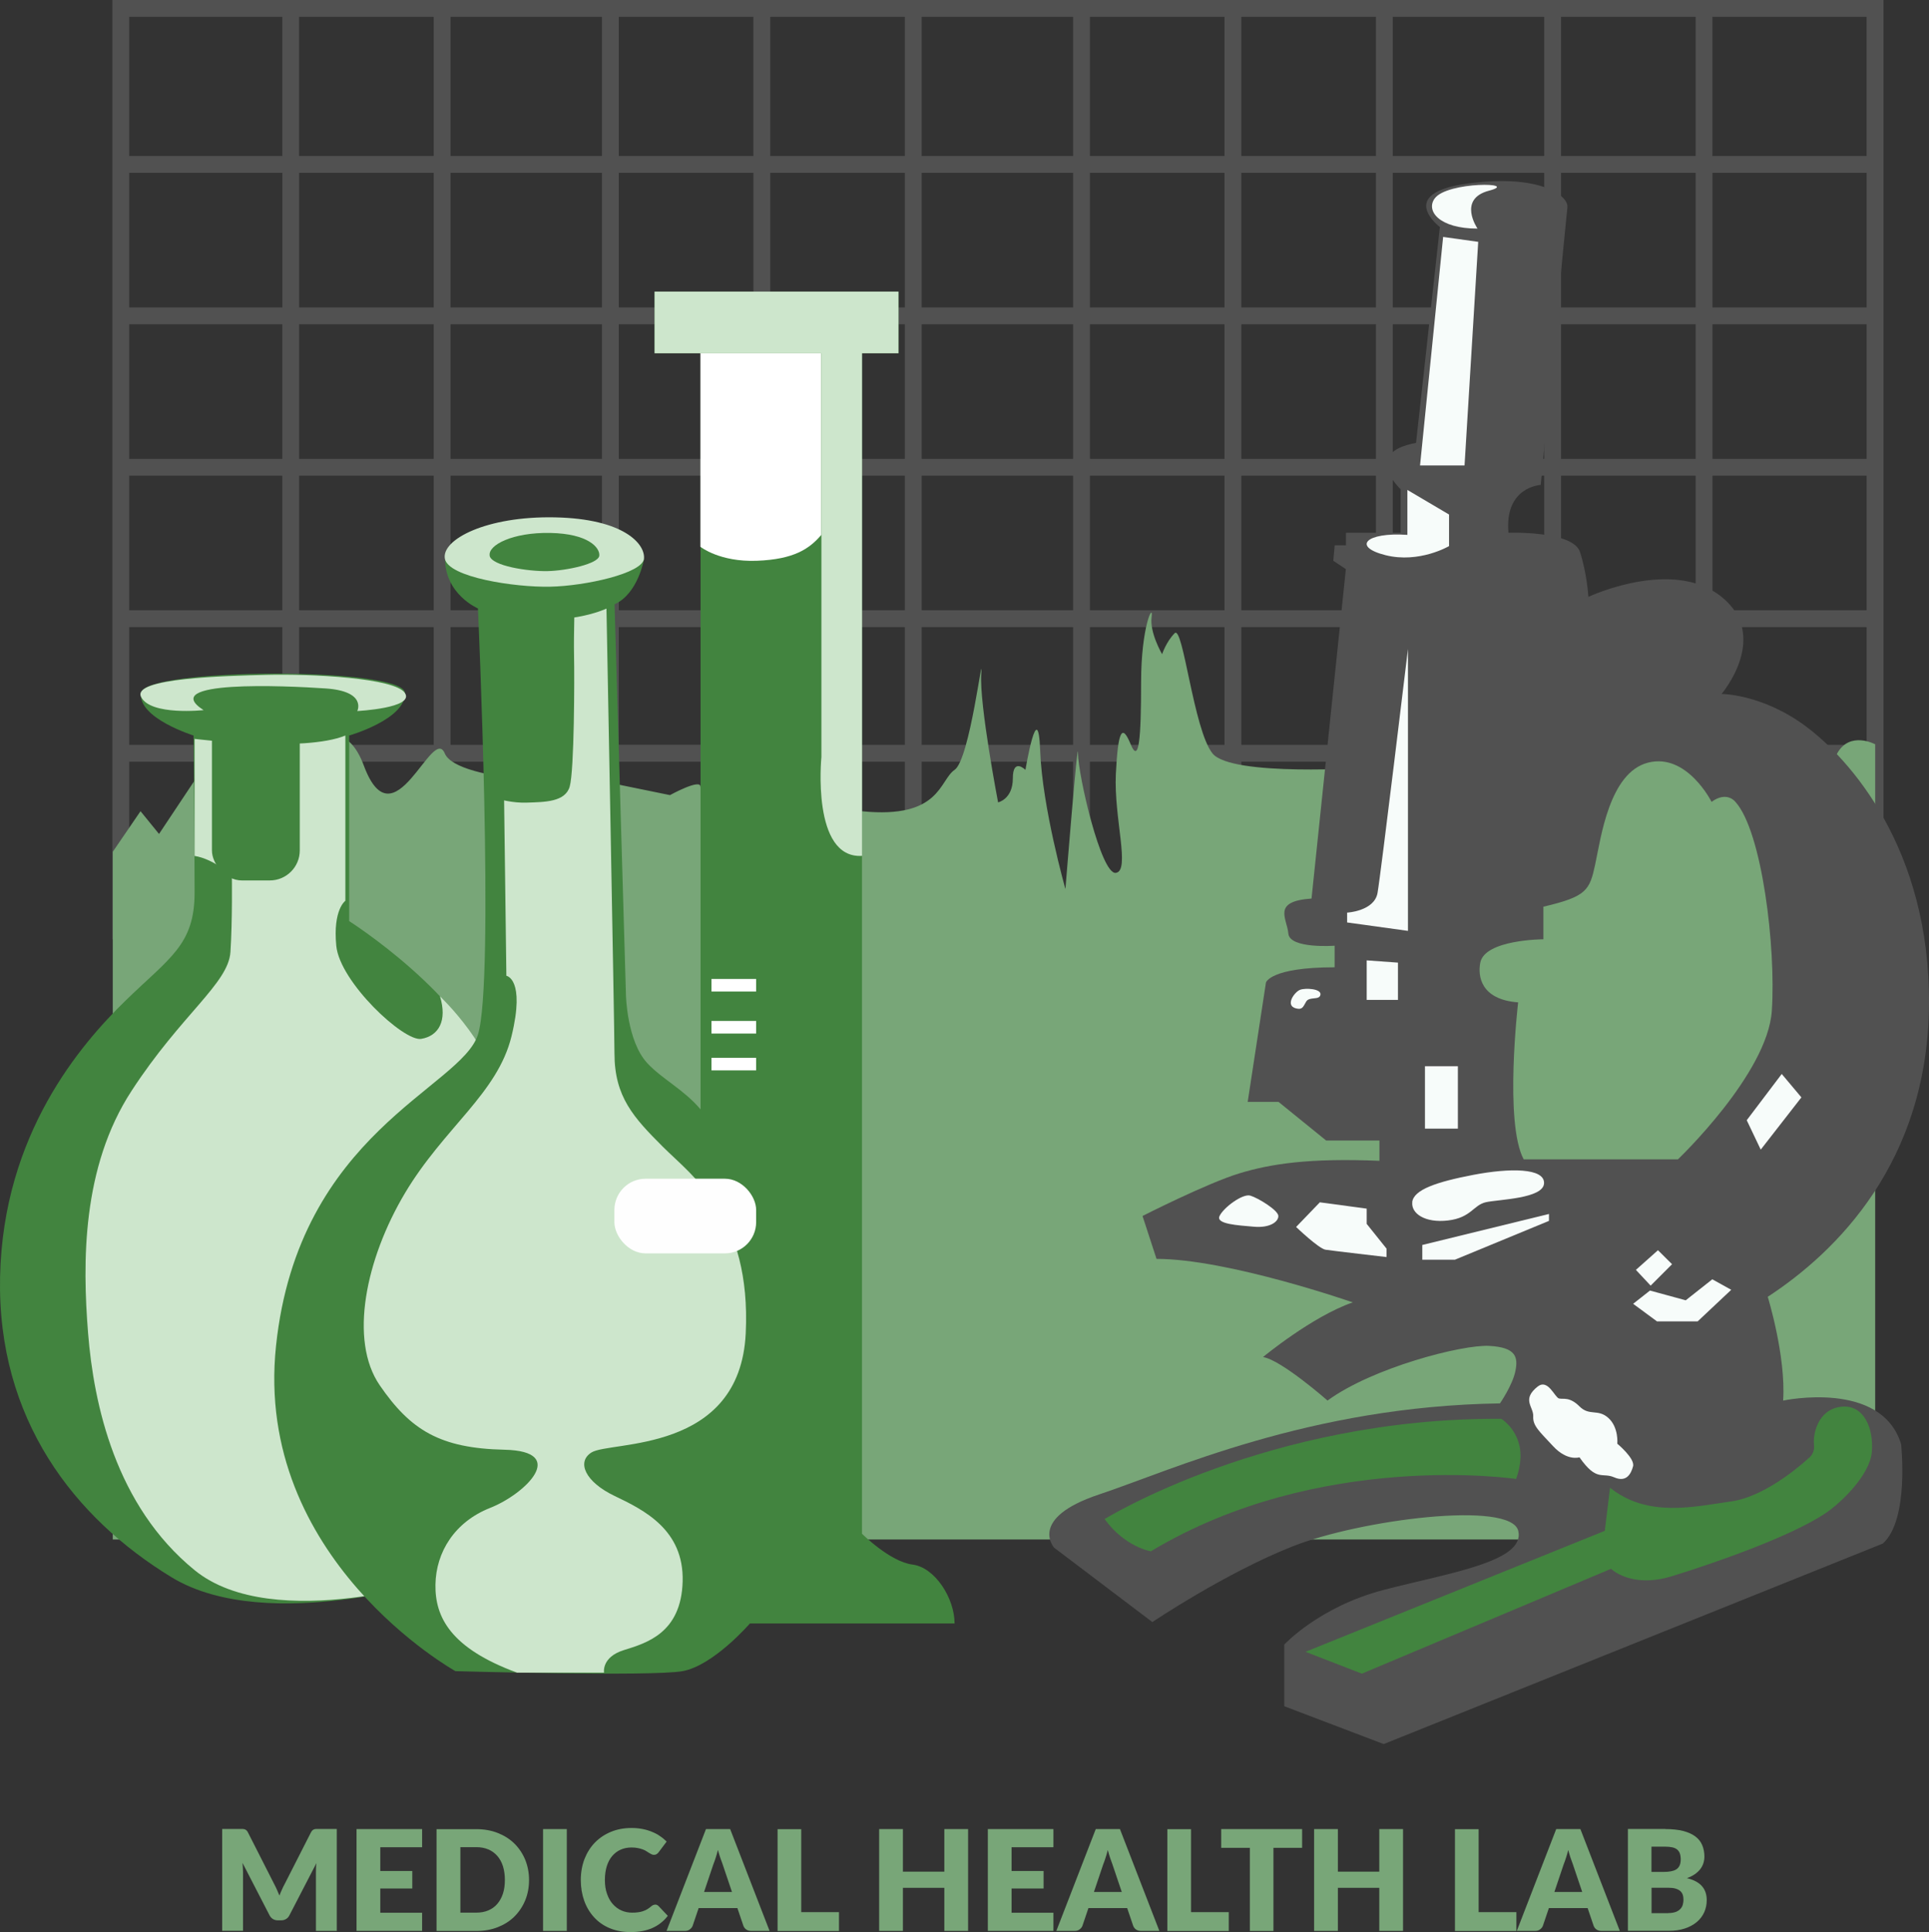
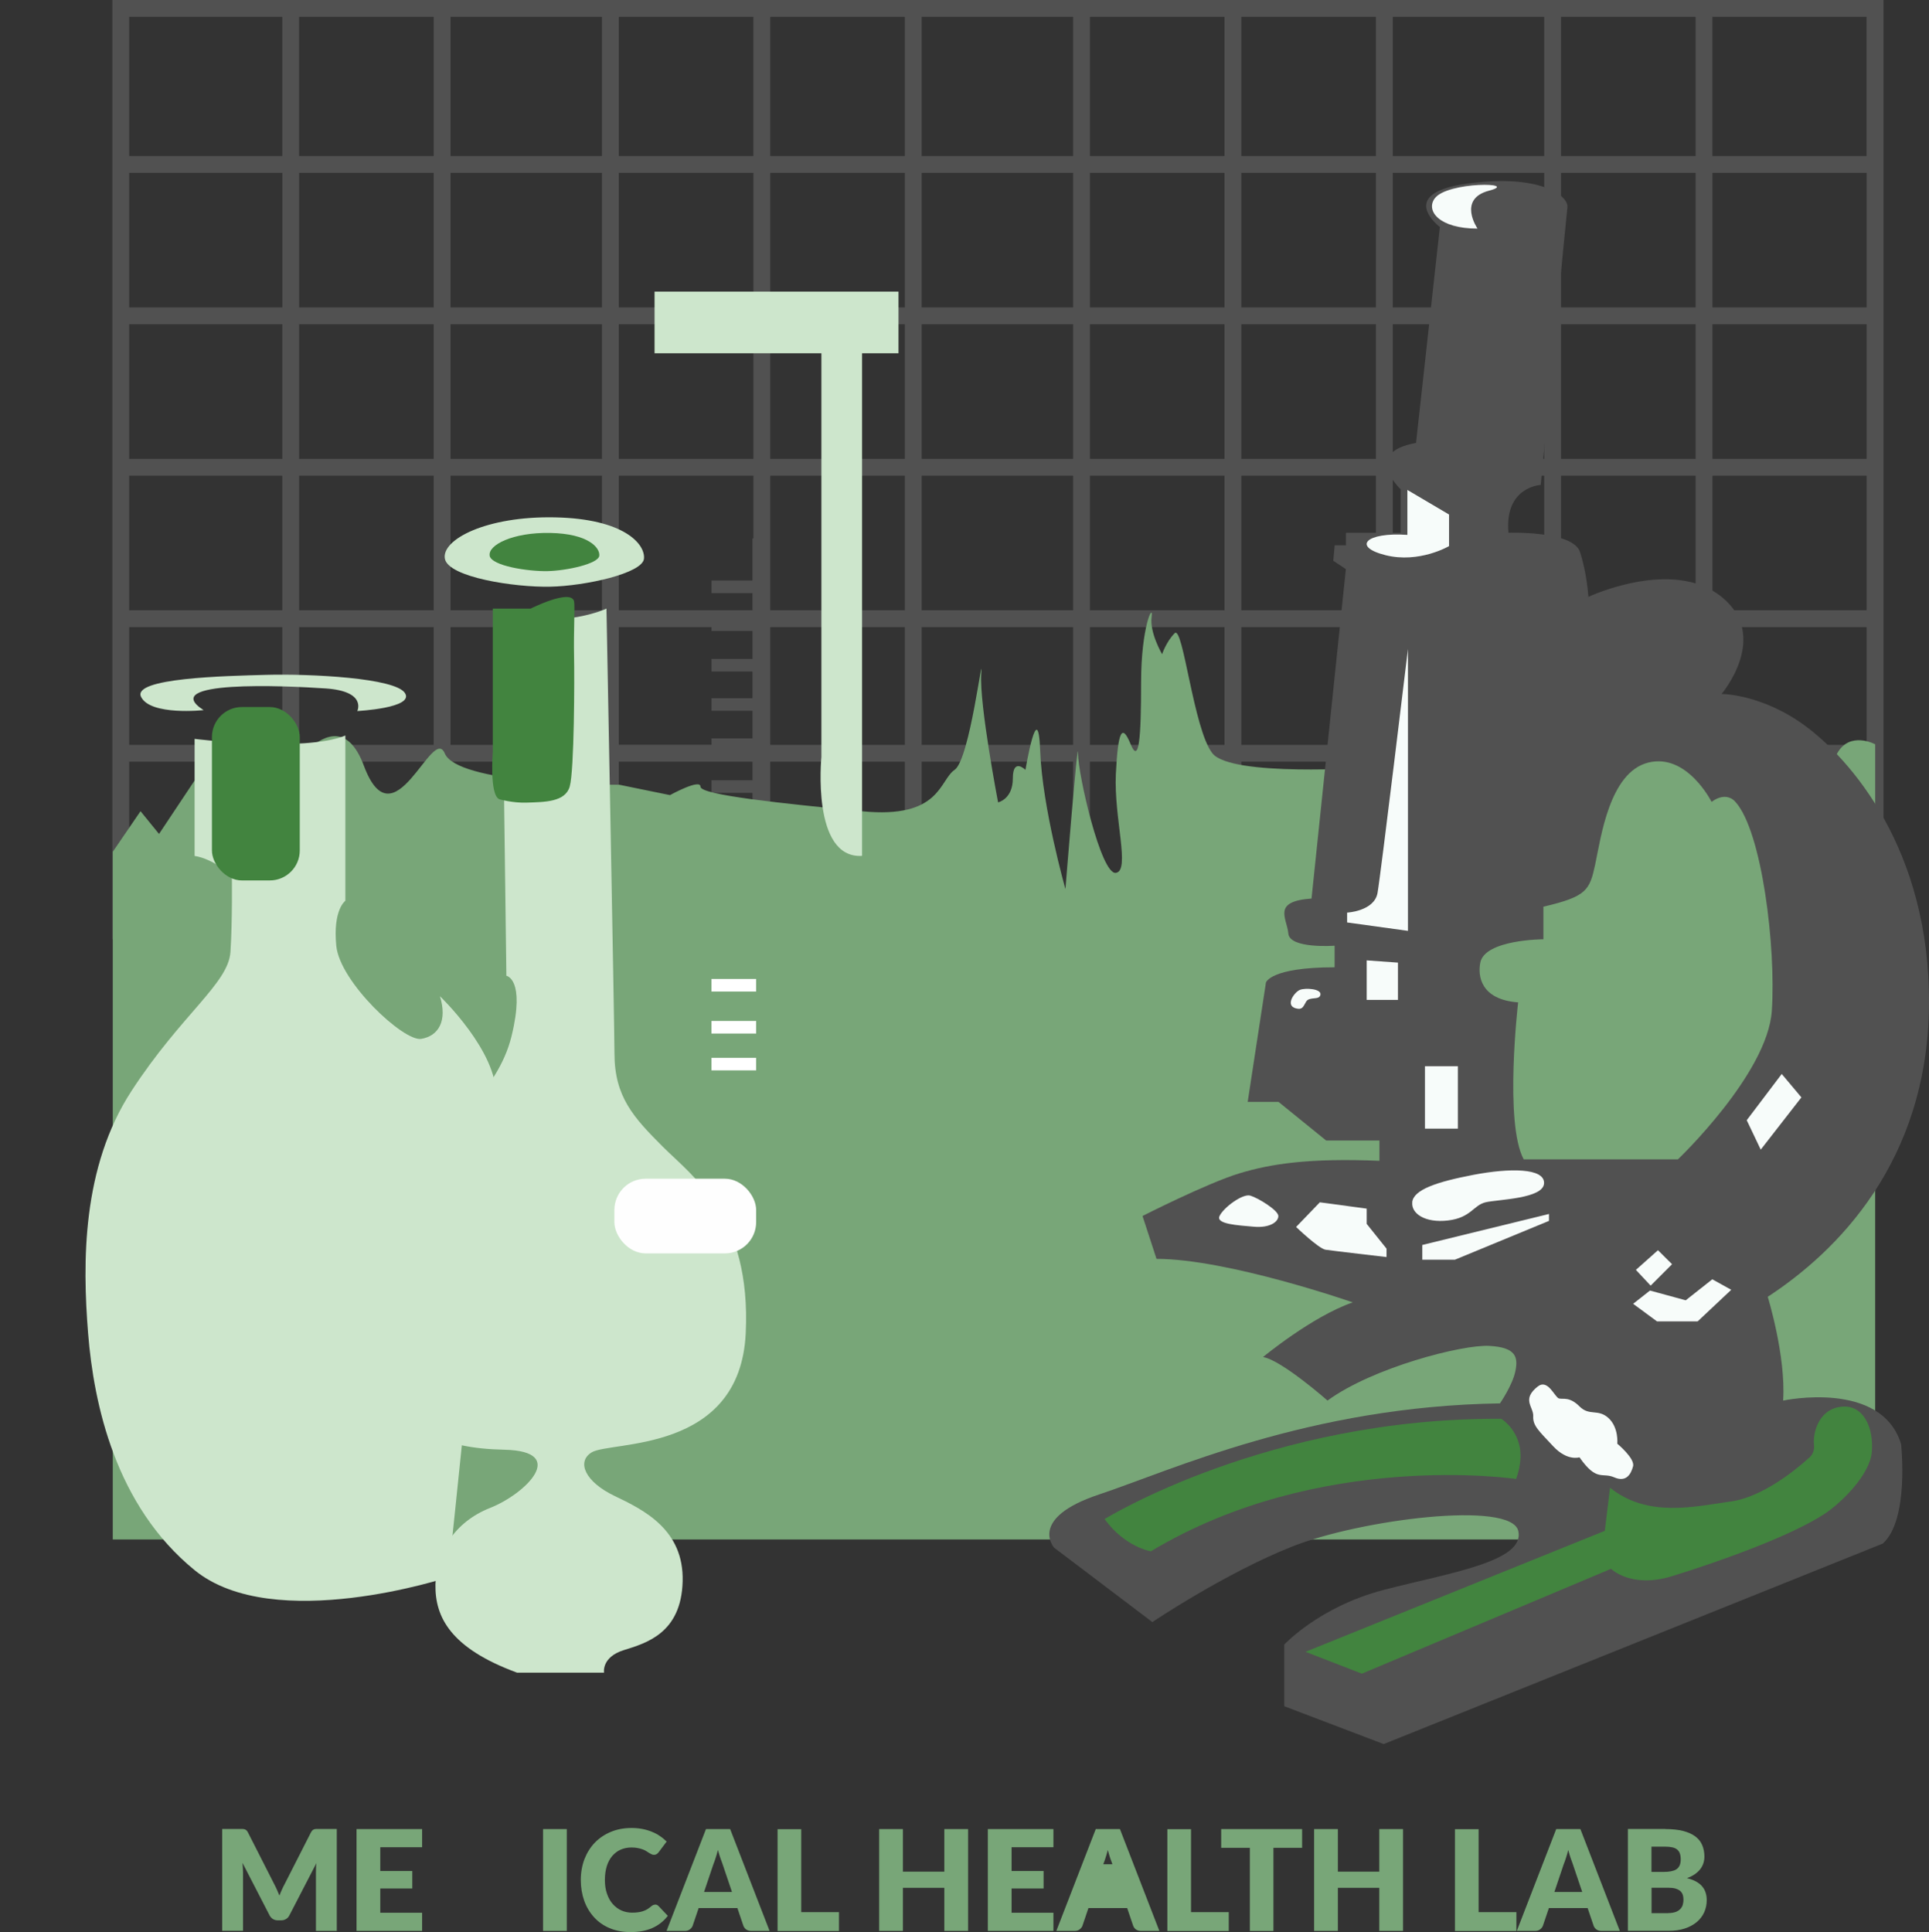
<svg xmlns="http://www.w3.org/2000/svg" id="Capa_1" data-name="Capa 1" viewBox="0 0 231.46 231.83">
  <rect x="0" y="0" width="231.46" height="231.83" fill="#333333" stroke="none" />
  <defs>
    <style>
      .cls-1 {
        fill: #fefefe;
      }

      .cls-1, .cls-2, .cls-3, .cls-4, .cls-5, .cls-6, .cls-7 {
        stroke-width: 0px;
      }

      .cls-2 {
        fill: #f7fcfa;
      }

      .cls-3 {
        fill: #42843f;
      }

      .cls-4 {
        fill: #fff;
      }

      .cls-5 {
        fill: #515151;
      }

      .cls-6 {
        fill: #cde6cc;
      }

      .cls-7 {
        fill: #78a678;
      }
    </style>
  </defs>
  <g>
    <path class="cls-5" d="m225.99,0H13.48v112.72h20.39v10.56h2.02v-10.56h16.15v10.56h2.02v-10.56h18.17v10.56h2.02v-10.56h16.04v.02h-4.92v1.51h4.92v26.56h2.02v-17.54h.11v-10.56h16.15v10.56h2.02v-10.56h18.17v10.56h2.02v-10.56h16.15v10.56h2.02v-10.56h16.15v10.56h2.02v-10.56h18.17v10.56h2.02v-10.56h16.15v10.56h2.02v-10.56h11.95c-.08,3.76-.43,7.26-.43,7.26l3.53,2.16c.51-3.99.38-7.06-.03-9.42h5.5V0Zm-2.02,18.72h-18.5V2.02h18.5v16.7Zm-131.55,20.19h16.15v16.15h-16.15v-16.15Zm-2.02,16.15h-16.15v-16.15h16.15v16.15Zm20.19-16.15h18.17v16.15h-18.17v-16.15Zm20.19,0h16.15v16.15h-16.15v-16.15Zm18.17,0h16.15v16.15h-16.15v-16.15Zm18.17,0h18.17v16.15h-18.17v-16.15Zm0-2.02v-16.15h18.17v16.15h-18.17Zm-2.02,0h-16.15v-16.15h16.15v16.15Zm-18.17,0h-16.15v-16.15h16.15v16.15Zm-18.17,0h-18.17v-16.15h18.17v16.15Zm-20.19,0h-16.15v-16.15h16.15v16.15Zm-18.17,0h-16.15v-16.15h16.15v16.15Zm-18.17,0h-18.17v-16.15h18.17v16.15Zm0,2.02v16.15h-18.17v-16.15h18.17Zm-20.19,16.15h-16.15v-16.15h16.15v16.15Zm0,2.02v16.15h-16.15v-16.15h16.15Zm2.02,0h18.17v16.15h-18.17v-16.15Zm20.19,0h16.15v7.53h-.11v5.05h-4.92v1.51h4.92v2.06h-16.04v-16.15Zm18.17,0h16.15v16.15h-16.15v-16.15Zm18.17,0h18.17v16.15h-18.17v-16.15Zm20.19,0h16.15v16.15h-16.15v-16.15Zm18.17,0h16.15v16.15h-16.15v-16.15Zm18.17,0h18.17v16.15h-18.17v-16.15Zm20.19,0h16.15v16.15h-16.15v-16.15Zm0-2.02v-16.15h16.15v16.15h-16.15Zm0-18.17v-16.15h16.15v16.15h-16.15Zm0-18.17V2.02h16.15v16.7h-16.15Zm-2.02,0h-18.17V2.02h18.17v16.7Zm-20.19,0h-16.15V2.02h16.15v16.7Zm-18.17,0h-16.15V2.02h16.15v16.7Zm-18.17,0h-18.17V2.02h18.17v16.7Zm-20.19,0h-16.15V2.02h16.15v16.7Zm-18.17,0h-16.15V2.02h16.15v16.7Zm-18.17,0h-18.17V2.02h18.17v16.7Zm-20.19,0h-16.15V2.02h16.15v16.7Zm0,2.02v16.15h-16.15v-16.15h16.15Zm-18.17,16.15H15.5v-16.15h18.38v16.15Zm0,2.02v16.15H15.5v-16.15h18.38Zm0,18.17v16.15H15.5v-16.15h18.38Zm0,18.17v14.13H15.5v-14.13h18.38Zm2.02,0h16.15v14.13h-16.15v-14.13Zm18.17,0h18.17v14.13h-18.17v-14.13Zm20.19,0h11.12v.46h4.92v3.36h-4.92v1.51h4.92v3.2h-4.92v1.51h4.92v3.32h-4.92v.76h-11.12v-14.13Zm18.17,0h16.15v14.13h-16.15v-14.13Zm18.17,0h18.17v14.13h-18.17v-14.13Zm20.19,0h16.15v14.13h-16.15v-14.13Zm18.17,0h16.15v14.13h-16.15v-14.13Zm18.17,0h18.17v14.13h-18.17v-14.13Zm20.19,0h16.15v14.13h-16.15v-14.13Zm18.17,0h18.5v14.13h-18.5v-14.13Zm0-2.02v-16.15h18.5v16.15h-18.5Zm0-18.17v-16.15h18.5v16.15h-18.5Zm0-18.17v-16.15h18.5v16.15h-18.5ZM33.87,2.02v16.7H15.5V2.02h18.38ZM15.5,110.7v-19.3h18.38v19.3H15.5Zm20.39,0v-19.3h16.15v19.3h-16.15Zm18.17,0v-19.3h18.17v19.3h-18.17Zm20.19,0v-19.3h16.04v2.23h-4.92v1.51h4.92v3.15h-4.92v1.51h4.92v3.15h-4.92v1.51h4.92v3.58h-4.92v1.51h4.92v1.14h-16.04Zm18.17,0v-19.3h16.15v19.3h-16.15Zm18.17,0v-19.3h18.17v19.3h-18.17Zm20.19,0v-19.3h16.15v19.3h-16.15Zm18.17,0v-19.3h16.15v19.3h-16.15Zm18.17,0v-19.3h18.17v19.3h-18.17Zm20.19,0v-19.3h16.15v19.3h-16.15Zm32.73,0c-1.14-3.86-3.04-5.05-3.04-5.05.3,1.32.42,3.14.44,5.05h-11.96v-19.3h18.5v19.3h-3.95Z" />
    <path class="cls-7" d="m224.98,89.3s-3.03-1.62-4.54,1.11-4.29,5-4.29,5h-6.56l-7.32-6.59-14.13,3.3s-11.86,3.3-12.62,3.3-11.36-3.3-11.36-3.3c0,0-16.4,1.11-18.67-1.71-2.27-2.82-3.53-15.44-4.54-14.43-1.01,1.01-1.51,2.52-1.51,2.52,0,0-1.51-2.58-1.26-4.44.25-1.87-1.26,1.07-1.26,7.8s-.25,9.89-1.26,7.43c-1.01-2.46-1.51-1.71-1.77,3.59-.25,5.3,1.77,11.61,0,11.86s-4.54-11.78-4.54-14.34-1.51,16.28-1.51,16.28c0,0-2.78-9.79-3.03-16.59s-1.77,2.29-1.77,2.29c0,0-1.51-1.51-1.51,1.01s-1.77,2.89-1.77,2.89c0,0-2.27-11.8-2.02-15.42.25-3.62-1.35,10.26-3.2,11.52-1.85,1.26-1.68,5.9-11.1,4.97s-19.39-1.94-19.39-2.95-3.66,1.01-3.66,1.01l-6.06-1.24-2.41-.02s-17.05-.17-18.55-3.74c-1.49-3.57-6.1,11.14-9.71,1.47-3.61-9.67-10.86,3.53-10.86,3.53l-9.44-1.77-4.28,6.43-2.22-2.73-3.33,4.87v82.52h211.47v-95.45Z" />
-     <path class="cls-3" d="m23.23,88.26s-6.69-2.08-6.31-5.11c.38-3.03,31.54-3.15,31.67,0,.13,3.15-6.69,5.11-6.69,5.11v22.27s14.11,8.96,17.15,18.67c3.04,9.72-5.29,60.06-5.29,60.06,0,0-21.58,7.07-33.18,0C8.97,182.19-.37,170.33.01,153.17c.38-17.16,9.72-27.88,15.01-33.06,5.3-5.17,8.33-6.69,8.33-13s-.13-18.86-.13-18.86Z" />
    <path class="cls-6" d="m23.34,88.66s13.11,1.65,18.1-.4v19.83s-1.51,1.05-1.09,5.4c.42,4.35,8.08,11.5,10.18,11.17,2.1-.34,3.17-2.17,2.26-5.12,0,0,6.95,6.64,6.72,12.02-.23,5.38-5.74,57.7-5.74,57.7,0,0-20.9,6.9-30.41-.84-9.51-7.74-12.11-19.94-12.79-28.43s-.76-19.94,5.22-29.1c5.97-9.17,11.61-12.87,11.86-16.65.25-3.79.17-9.17.17-9.17,0,0-2.21-2.02-4.47-2.36v-14.05Z" />
-     <path class="cls-3" d="m78.53,34.99h29.27v7.4h-4.37v141.65s3.36,3.36,6.06,3.7,5.05,4.04,5.05,7.07h-24.56s-4.37,5.05-8.08,5.72-27.25,0-27.25,0c0,0-24.23-13.46-21.53-39.03,2.69-25.57,22.21-30.95,24.23-37.35,2.02-6.39,0-51.14,0-51.14,0,0-3.95-1.68-3.95-5.97,0,0,10.51,5.47,23.89,0,0,0-.71,4.21-3.55,5.47l1.37,46.94s.12,5.44,2.52,8.08c1.77,1.93,4.42,3.2,6.43,5.59V42.39h-5.51v-7.4Z" />
    <path class="cls-6" d="m72.76,73.03s-4.87,2.36-12.56.83l.56,43.23s2.3.35.62,7.24c-1.68,6.9-8.08,10.94-12.79,18.84-4.71,7.91-6.73,17.66-3.03,23.05s7.23,7.57,14.97,7.74c7.74.17,2.53,5.3-1.72,6.98s-6.5,5.3-6.56,9.21,1.83,7.63,9.79,10.56h10.44s-.34-1.85,2.36-2.7c2.69-.84,6.9-2.02,7.07-8.24.17-6.22-4.65-8.58-8.18-10.27s-4.56-4.08-2.76-5.21c2.27-1.43,17.81.19,18.51-14.3.67-13.96-6.39-18.84-9.93-22.37-3.53-3.53-5.82-6-5.82-11.23,0-2.9-.96-53.36-.96-53.36Z" />
    <path class="cls-6" d="m53.38,67.04c.41,2.24,8.41,3.45,12.62,3.36,4.21-.08,11.1-1.6,11.27-3.36s-2.41-4.79-10.67-4.96c-8.26-.17-13.64,2.67-13.22,4.96Z" />
    <path class="cls-3" d="m58.75,66.68c.23,1.23,4.63,1.9,6.95,1.85,2.32-.05,6.11-.88,6.21-1.85.09-.97-1.33-2.64-5.87-2.73-4.55-.09-7.51,1.47-7.28,2.73Z" />
    <rect class="cls-4" x="85.37" y="117.47" width="5.36" height="1.51" />
    <rect class="cls-4" x="85.37" y="122.51" width="5.36" height="1.51" />
    <rect class="cls-4" x="85.37" y="126.93" width="5.36" height="1.51" />
    <path class="cls-6" d="m82.28,42.39h16.28v48.45s-1.22,12.24,4.88,11.86v-60.31h4.37v-7.4h-29.27v7.4h3.74Z" />
-     <path class="cls-4" d="m84.04,65.61s2.31,1.85,6.77,1.68c4.46-.17,6.31-1.43,7.74-3.11v-21.79h-14.51v23.22Z" />
    <rect class="cls-1" x="73.72" y="141.44" width="17.01" height="8.96" rx="3.75" ry="3.75" />
    <path class="cls-3" d="m59.9,95.9s1.62.48,3.33.41c2.1-.07,4.6-.06,5.13-1.93.55-1.93.58-13.07.52-15.72-.06-2.65.12-6.1,0-6.52-.43-1.52-5.21.89-5.21.89h-4.54v17.19s-.42,5.17.78,5.68Z" />
    <rect class="cls-3" x="25.43" y="84.84" width="10.54" height="20.81" rx="3.6" ry="3.6" />
    <path class="cls-6" d="m24.45,85.21s-6.38.7-7.52-1.58c-1.14-2.28,10.13-2.52,15.01-2.65,5.38-.14,15.48.37,16.65,2.18s-5.72,2.16-5.72,2.16c0,0,1.18-2.37-3.79-2.71-4.96-.34-20.27-1.01-14.64,2.61Z" />
    <path class="cls-5" d="m213.96,168.06c.34-5.38-1.85-12.45-1.85-12.45,8.24-5.38,19.18-16.15,19.35-34.99.17-18.84-9.59-29.61-14.8-33.48-5.22-3.87-10.09-3.87-10.09-3.87,0,0,5.89-6.9,0-11.65-5.89-4.75-15.98,0-15.98,0,0,0-.17-2.82-1.01-5.39-.84-2.57-8.58-2.3-8.58-2.3-.5-5.54,3.87-5.74,3.87-5.74,0,0,3.03-31.96,3.2-33.31.17-1.35-3.2-4.04-11.94-2.86-8.75,1.18-3.36,5.22-3.36,5.22l-2.86,25.91c-6.56,1.18-1.85,5.55-1.85,5.55v5.23h-6.56v1.5h-1.35l-.17,1.86,1.51,1-4.12,39.53c-4.79.34-2.94,2.36-2.78,4.21.17,1.85,5.55,1.45,5.55,1.45v2.59c-7.74,0-8.24,1.83-8.24,1.83l-2.19,14.32h3.7l5.72,4.64h6.39v2.43c-8.41-.34-12.95.34-16.82,1.51-3.87,1.18-11.61,5.11-11.61,5.11l1.68,5.15c8.58,0,23.55,5.22,23.55,5.22-4.88,1.68-10.77,6.56-10.77,6.56,2.19.34,7.74,5.22,7.74,5.22,5.4-3.95,16.15-6.73,19.39-6.56,3.24.17,3.49,1.35,3.15,3.03s-1.85,3.87-1.85,3.87c-22.88.34-39.53,8.08-48.11,10.93-8.58,2.86-5.38,6.39-5.38,6.39l11.78,8.92s8.75-5.89,16.82-9.08c8.08-3.2,26.24-5.55,27.09-1.85.84,3.7-8.41,5.05-16.15,7.07-7.74,2.02-11.93,6.56-11.93,6.56v7.4l11.93,4.54,59.89-24.06c3.2-2.86,2.19-11.94,2.19-11.94-2.36-7.74-14.13-5.22-14.13-5.22Zm-12.62-28.94h-18.51c-2.36-4.37-.67-18.84-.67-18.84-4.54-.34-4.85-3.22-4.54-4.77.55-2.78,7.57-2.8,7.57-2.8v-3.91c5.22-1.22,5.55-1.98,6.22-5.09s1.68-11.02,6.35-12.2c4.67-1.18,7.61,4.71,7.61,4.71,1.85-1.35,2.86,0,2.86,0,3.2,3.53,4.88,17.5,4.37,25.07-.5,7.57-11.27,17.83-11.27,17.83Z" />
    <path class="cls-2" d="m177.28,27.42s-2.43-3.54,1.39-4.54c3.82-1-5.01-1.13-6.52.93-1.08,1.47.5,3.62,5.13,3.62Z" />
-     <polyline class="cls-2" points="173.16 28.43 177.37 29.02 175.73 55.85 170.39 55.85" />
    <path class="cls-2" d="m168.87,58.79l5,2.95v3.79s-3.57,2.1-7.61,1.09c-4.04-1.01-2.4-2.78,2.61-2.44v-5.39Z" />
    <path class="cls-2" d="m168.94,77.89v33.81l-7.3-1.01v-1.18s3.26-.17,3.65-2.36c.39-2.19,3.65-29.27,3.65-29.27Z" />
    <polygon class="cls-2" points="163.99 115.24 167.74 115.51 167.74 119.98 163.99 119.98 163.99 115.24" />
    <rect class="cls-2" x="170.98" y="127.94" width="3.95" height="7.49" />
    <path class="cls-2" d="m169.46,144.26c-.15,1.34,1.51,2.52,4.29,2.19s3.03-1.85,4.54-2.19c1.51-.34,6.9-.42,6.98-2.27s-4.12-1.85-8.5-1.01c-4.37.84-7.15,1.77-7.32,3.28Z" />
    <path class="cls-2" d="m146.33,145.92c.47-1.01,2.78-2.73,3.7-2.45.93.28,3.36,1.76,3.36,2.45s-1.01,1.45-2.94,1.28c-1.93-.17-4.58-.31-4.12-1.28Z" />
    <polygon class="cls-2" points="170.66 149.39 185.86 145.67 185.86 146.5 174.57 151.16 170.66 151.16 170.66 149.39" />
    <path class="cls-2" d="m158.36,144.28l-2.84,2.95s2.71,2.6,3.53,2.73c.82.13,7.32.88,7.32.88v-1.01l-2.38-2.97v-1.83l-5.64-.76Z" />
    <polygon class="cls-2" points="213.79 128.87 216.15 131.68 211.27 137.95 209.59 134.42 213.79 128.87" />
    <polygon class="cls-2" points="197.98 154.86 202.27 156.03 205.46 153.51 207.73 154.77 203.7 158.56 198.82 158.56 195.96 156.45 197.98 154.86" />
    <polygon class="cls-2" points="196.29 152.38 198.06 154.27 200.63 151.7 198.94 150.02 196.29 152.38" />
    <path class="cls-2" d="m155.5,121c.75.19.84-.13,1.22-.8.38-.67,1.6-.13,1.72-.84.13-.71-1.77-.84-2.44-.59s-1.85,1.89-.5,2.23Z" />
    <path class="cls-2" d="m184.54,166.36c1.2-.93,2.02,1.32,2.52,1.45s1.26-.25,2.46.95,2.21.25,3.47,1.39c1.26,1.14,1.07,3.09,1.07,3.09,0,0,2.14,1.77,1.89,2.71s-.82,1.96-2.27,1.32c-1.45-.63-2.08.57-4.16-2.4,0,0-1.45.5-3.15-1.32-1.7-1.83-2.46-2.46-2.4-3.6.06-1.14-1.45-2.02.57-3.6Z" />
    <path class="cls-3" d="m156.67,198.22l6.74,2.61,29.9-12.58s2.4,2.4,7.32.88c4.92-1.51,14.16-4.71,18.38-7.53,1.89-1.26,5.34-4.58,5.59-7.36.25-2.78-.93-5.8-3.75-5.43-2.82.38-3.32,3.41-3.19,4.54.13,1.14-.67,1.64-.67,1.64,0,0-4.79,4.54-9.25,5.17s-10.02,1.99-14.55-1.64l-.63,5.17-35.89,14.51Z" />
    <path class="cls-3" d="m180.14,170.25s1.7,1.02,2.19,3.28c.42,1.93-.42,3.94-.42,3.94,0,0-23.55-3.52-43.82,8.68,0,0-3.11-.5-5.55-3.87,0,0,19.68-12.2,47.61-12.03Z" />
  </g>
  <g>
    <path class="cls-7" d="m40.41,219.48v12.22h-2.5v-7.03c0-.16,0-.34.01-.53,0-.19.02-.38.05-.58l-3.25,6.28c-.1.2-.24.34-.41.44-.17.1-.36.15-.58.15h-.39c-.22,0-.41-.05-.58-.15-.17-.1-.31-.25-.41-.44l-3.25-6.3c.02.2.03.4.04.59.01.19.02.37.02.53v7.03h-2.5v-12.22h2.16c.12,0,.23,0,.32,0,.09,0,.17.02.25.05.07.03.14.07.2.13.06.06.12.14.17.25l3.15,6.2c.11.21.22.43.32.66.1.23.2.46.3.7.09-.25.19-.49.3-.72.1-.23.21-.46.33-.67l3.14-6.17c.06-.11.11-.19.17-.25.06-.06.12-.1.2-.13.07-.03.16-.05.25-.05.09,0,.2,0,.32,0h2.16Z" />
    <path class="cls-7" d="m45.63,221.66v2.85h3.84v2.1h-3.84v2.91h5.02v2.18h-7.87v-12.22h7.87v2.18h-5.02Z" />
-     <path class="cls-7" d="m63.48,225.58c0,.88-.15,1.7-.46,2.45-.31.75-.74,1.39-1.29,1.94-.55.55-1.22.97-2,1.28s-1.65.46-2.6.46h-4.75v-12.22h4.75c.95,0,1.82.15,2.6.46.78.31,1.45.73,2,1.28.55.54.98,1.19,1.29,1.93.3.75.46,1.56.46,2.44Zm-2.9,0c0-.6-.08-1.15-.23-1.64-.16-.49-.38-.9-.68-1.24s-.65-.6-1.08-.78c-.42-.18-.91-.27-1.45-.27h-1.9v7.86h1.9c.54,0,1.03-.09,1.45-.27.43-.18.79-.44,1.08-.78.29-.34.52-.75.68-1.24s.23-1.03.23-1.64Z" />
    <path class="cls-7" d="m68.01,231.7h-2.85v-12.22h2.85v12.22Z" />
    <path class="cls-7" d="m78.62,228.54c.07,0,.13.01.2.04.07.03.13.07.19.13l1.12,1.18c-.49.64-1.11,1.13-1.85,1.46-.74.33-1.62.49-2.63.49-.93,0-1.76-.16-2.5-.47s-1.36-.75-1.87-1.31c-.51-.56-.91-1.22-1.18-1.98-.27-.76-.41-1.59-.41-2.49s.15-1.75.44-2.51c.3-.76.71-1.42,1.25-1.98.54-.55,1.18-.98,1.93-1.29.75-.31,1.57-.46,2.48-.46.46,0,.89.04,1.3.12.41.08.78.19,1.14.34.35.14.68.31.97.52.3.2.56.42.79.65l-.96,1.28c-.06.08-.13.15-.22.21-.08.06-.2.1-.35.1-.1,0-.2-.02-.29-.07-.09-.05-.18-.1-.29-.16s-.21-.13-.33-.21c-.12-.08-.26-.15-.43-.21s-.36-.12-.58-.16c-.22-.05-.48-.07-.78-.07-.47,0-.9.09-1.29.26-.39.17-.72.43-1.01.76-.28.33-.5.74-.65,1.22s-.23,1.04-.23,1.66.08,1.18.26,1.67c.17.49.4.9.7,1.23.29.33.64.59,1.03.76.39.17.81.26,1.26.26.26,0,.49-.01.7-.04.21-.02.41-.07.6-.13.18-.06.36-.14.52-.23.16-.1.33-.22.5-.37.07-.06.14-.1.22-.14.08-.04.16-.05.24-.05Z" />
    <path class="cls-7" d="m92.34,231.7h-2.2c-.25,0-.44-.06-.6-.17s-.27-.26-.34-.44l-.72-2.13h-4.65l-.72,2.13c-.06.16-.17.3-.33.42-.16.13-.36.19-.59.19h-2.21l4.73-12.22h2.9l4.73,12.22Zm-4.51-4.67l-1.13-3.35c-.08-.21-.17-.46-.27-.75-.1-.29-.19-.6-.29-.94-.08.34-.17.66-.27.95-.09.29-.18.54-.27.76l-1.12,3.33h3.35Z" />
    <path class="cls-7" d="m100.67,229.44v2.27h-7.37v-12.22h2.84v9.96h4.53Z" />
    <path class="cls-7" d="m116.16,219.48v12.22h-2.85v-5.17h-4.97v5.17h-2.85v-12.22h2.85v5.11h4.97v-5.11h2.85Z" />
    <path class="cls-7" d="m121.38,221.66v2.85h3.84v2.1h-3.84v2.91h5.02v2.18h-7.87v-12.22h7.87v2.18h-5.02Z" />
-     <path class="cls-7" d="m139.11,231.7h-2.2c-.25,0-.44-.06-.6-.17s-.27-.26-.34-.44l-.72-2.13h-4.65l-.72,2.13c-.06.16-.17.3-.33.42-.16.13-.36.19-.59.19h-2.21l4.73-12.22h2.9l4.73,12.22Zm-4.51-4.67l-1.13-3.35c-.08-.21-.17-.46-.27-.75-.09-.29-.19-.6-.28-.94-.08.34-.17.66-.27.95-.09.29-.18.54-.27.76l-1.12,3.33h3.35Z" />
+     <path class="cls-7" d="m139.11,231.7h-2.2c-.25,0-.44-.06-.6-.17s-.27-.26-.34-.44l-.72-2.13h-4.65l-.72,2.13c-.06.16-.17.3-.33.42-.16.13-.36.19-.59.19h-2.21l4.73-12.22h2.9l4.73,12.22Zm-4.51-4.67l-1.13-3.35c-.08-.21-.17-.46-.27-.75-.09-.29-.19-.6-.28-.94-.08.34-.17.66-.27.95-.09.29-.18.54-.27.76h3.35Z" />
    <path class="cls-7" d="m147.44,229.44v2.27h-7.37v-12.22h2.84v9.96h4.53Z" />
    <path class="cls-7" d="m156.24,221.73h-3.44v9.98h-2.83v-9.98h-3.44v-2.25h9.71v2.25Z" />
    <path class="cls-7" d="m168.35,219.48v12.22h-2.85v-5.17h-4.97v5.17h-2.85v-12.22h2.85v5.11h4.97v-5.11h2.85Z" />
    <path class="cls-7" d="m181.95,229.44v2.27h-7.37v-12.22h2.84v9.96h4.53Z" />
    <path class="cls-7" d="m194.36,231.7h-2.2c-.25,0-.44-.06-.6-.17s-.27-.26-.34-.44l-.72-2.13h-4.65l-.72,2.13c-.06.16-.17.3-.33.42-.16.13-.36.19-.59.19h-2.21l4.73-12.22h2.9l4.73,12.22Zm-4.51-4.67l-1.13-3.35c-.08-.21-.17-.46-.27-.75-.09-.29-.19-.6-.28-.94-.08.34-.17.66-.27.95-.09.29-.18.54-.27.76l-1.12,3.33h3.35Z" />
    <path class="cls-7" d="m199.82,219.48c.84,0,1.56.08,2.16.23.59.16,1.08.38,1.45.66.38.29.65.63.82,1.04.17.41.26.86.26,1.37,0,.27-.04.54-.12.79-.08.25-.2.49-.37.71-.17.22-.38.42-.65.61s-.58.34-.95.48c.81.2,1.4.51,1.79.95.39.44.58,1,.58,1.69,0,.52-.1,1-.3,1.45-.2.45-.5.84-.89,1.17-.39.33-.87.59-1.44.78-.57.19-1.22.28-1.95.28h-4.88v-12.22h4.5Zm-1.66,2.12v3.02h1.48c.31,0,.6-.02.85-.07.25-.05.47-.12.64-.23.18-.11.31-.27.4-.46.09-.2.14-.44.14-.74s-.04-.53-.11-.73c-.07-.19-.19-.35-.34-.47-.15-.12-.34-.2-.57-.25-.23-.05-.51-.08-.83-.08h-1.66Zm2,7.96c.37,0,.68-.05.92-.14s.42-.22.56-.37c.14-.15.23-.32.28-.51.05-.19.08-.38.08-.58,0-.22-.03-.43-.09-.6-.06-.18-.16-.33-.3-.45-.14-.12-.33-.22-.57-.29s-.53-.1-.89-.1h-1.98v3.05h2Z" />
  </g>
</svg>